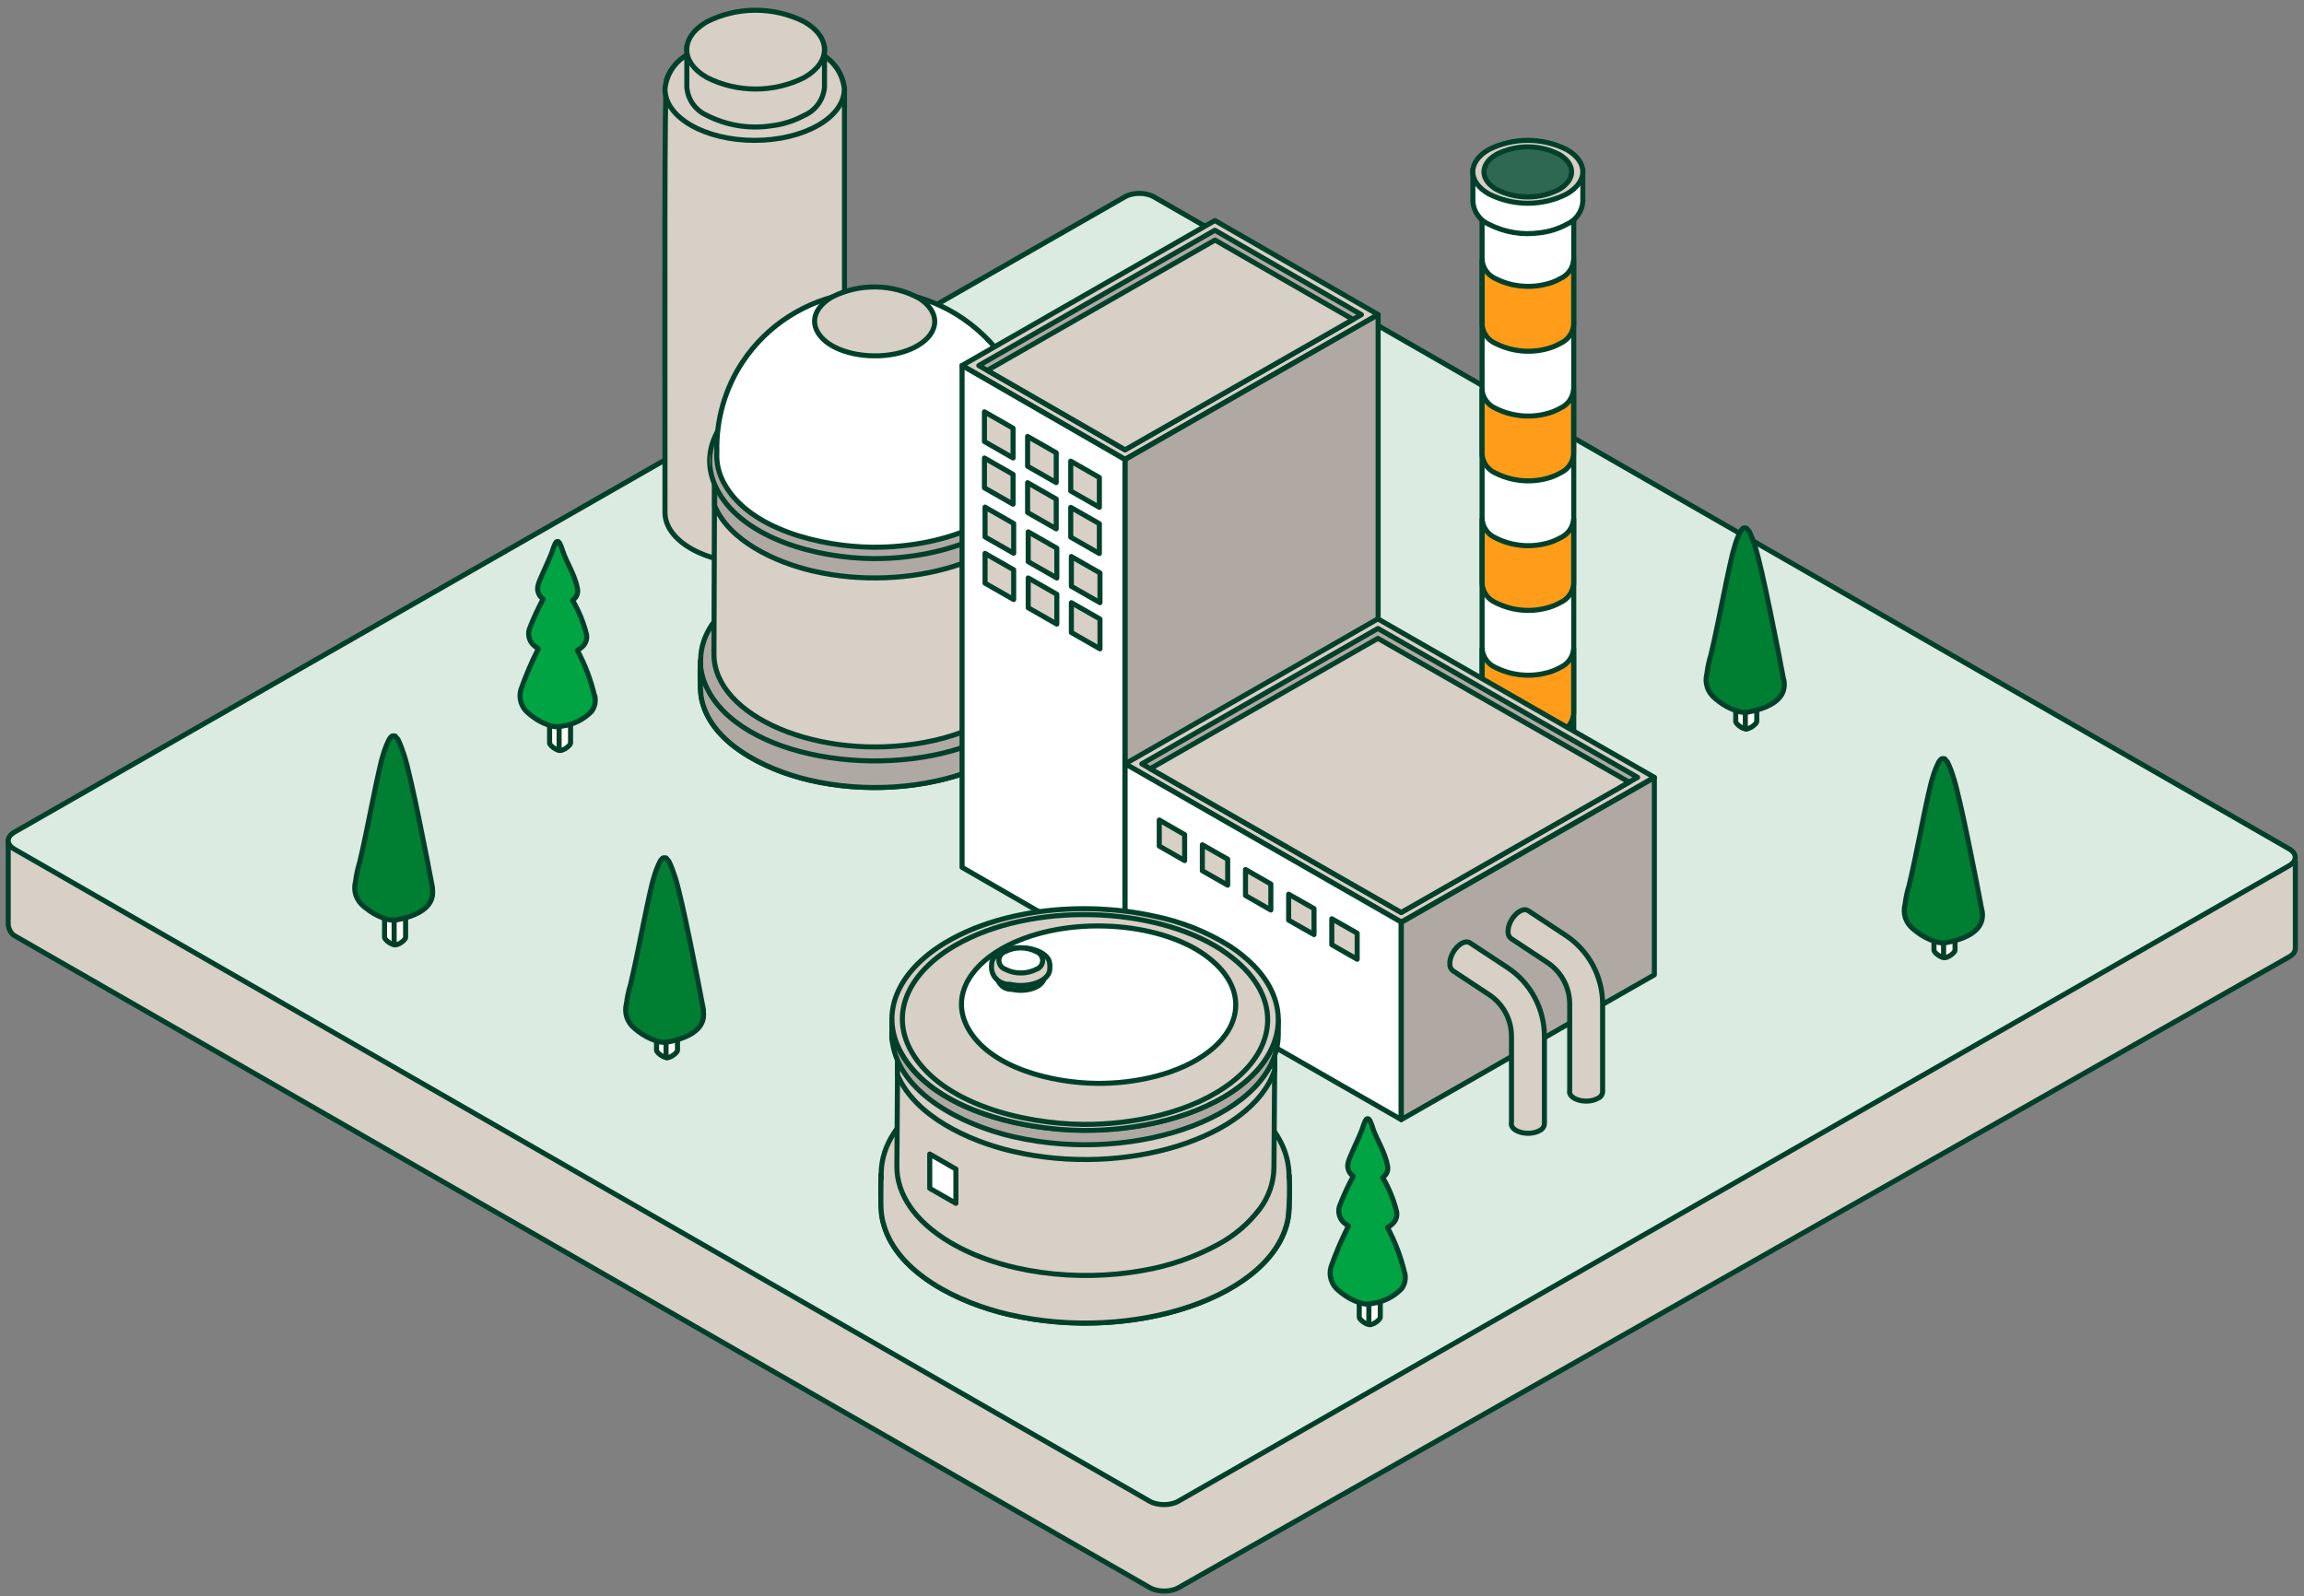
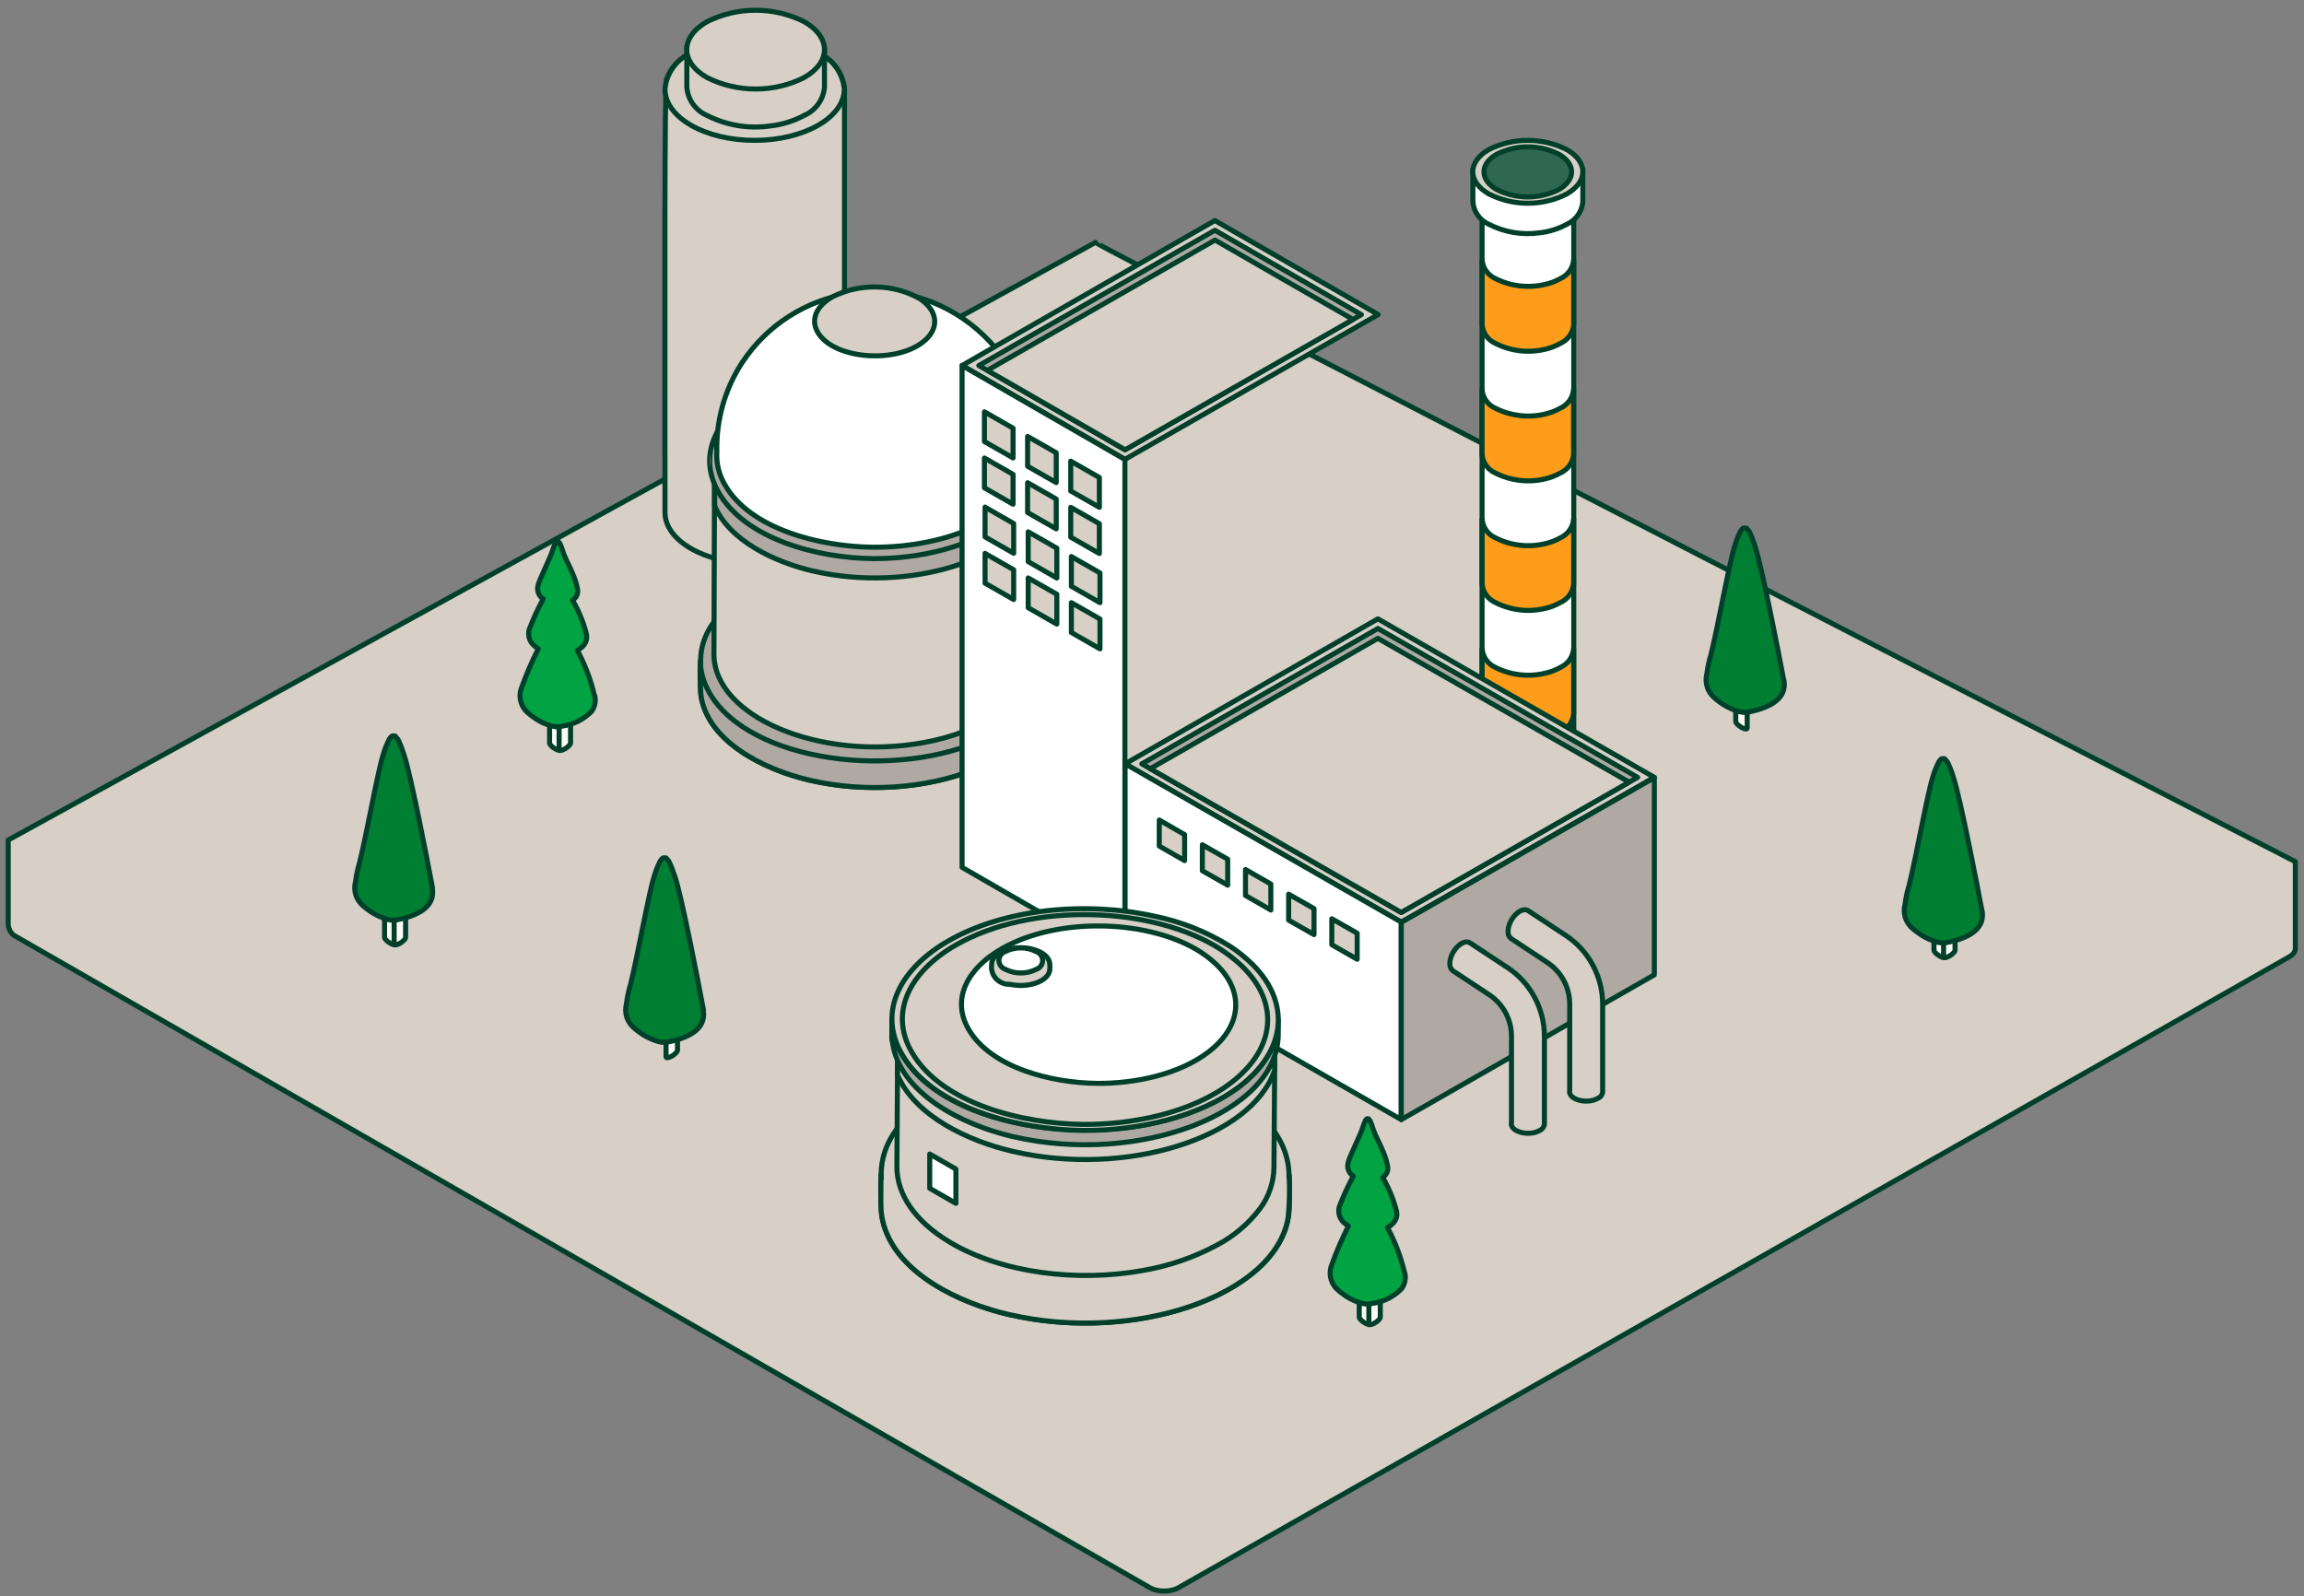
<svg xmlns="http://www.w3.org/2000/svg" width="228" height="158" viewBox="0 0 228 158" fill="none">
  <rect x="0" y="0" width="228" height="158" fill="#808080" stroke="none" />
  <g id="Group 40">
    <g id="Group 30">
      <path id="Vector" d="M108.407 23.991C108.418 24.298 227.143 85.281 227.143 85.281V93.838C227.154 94.146 226.963 94.453 226.56 94.686L116.635 157.129C115.852 157.585 114.57 157.585 113.776 157.129L1.405 92.588C1.013 92.356 0.812 91.762 0.812 91.466V83.141L108.407 23.991Z" fill="#D8CFC7" stroke="#00402A" stroke-width="0.5" stroke-linecap="round" stroke-linejoin="round" />
-       <path id="Vector_2" d="M1.394 82.379L111.32 19.48C112.102 19.024 113.384 19.024 114.178 19.48L226.539 84.021C227.323 84.476 227.333 85.218 226.539 85.673L116.614 148.572C115.83 149.028 114.549 149.028 113.755 148.572L1.405 84.031C0.621 83.576 0.61 82.834 1.405 82.379H1.394Z" fill="#DCEBE1" stroke="#00402A" stroke-width="0.5" stroke-linecap="round" stroke-linejoin="round" />
    </g>
    <path id="Vector_3" d="M38.055 90.317V92.775C38.055 92.914 38.307 93.173 38.621 93.355C38.935 93.537 39.188 93.563 39.188 93.416V90.957L38.063 90.308L38.055 90.317Z" fill="#FFFAF6" stroke="#00402A" stroke-width="0.5" stroke-linecap="round" stroke-linejoin="round" />
    <path id="Vector_4" d="M54.386 71.083V73.541C54.386 73.68 54.639 73.939 54.953 74.121C55.267 74.303 55.519 74.329 55.519 74.182V71.723L54.395 71.074L54.386 71.083Z" fill="#FFFAF6" stroke="#00402A" stroke-width="0.5" stroke-linecap="round" stroke-linejoin="round" />
-     <path id="Vector_5" d="M64.969 101.483V103.942C64.969 104.08 65.222 104.34 65.536 104.522C65.85 104.703 66.102 104.729 66.102 104.591V102.132L64.978 101.492L64.969 101.483Z" fill="#FFFAF6" stroke="#00402A" stroke-width="0.5" stroke-linecap="round" stroke-linejoin="round" />
    <path id="Vector_6" d="M134.509 127.905V130.363C134.509 130.502 134.762 130.762 135.075 130.943C135.389 131.125 135.642 131.151 135.642 131.004V128.546L134.518 127.896L134.509 127.905Z" fill="#FFFAF6" stroke="#00402A" stroke-width="0.5" stroke-linecap="round" stroke-linejoin="round" />
    <path id="Vector_7" d="M39.004 90.966V93.424C39.004 93.563 39.257 93.537 39.571 93.364C39.885 93.182 40.138 92.922 40.138 92.784V90.325L39.013 90.966H39.004Z" fill="#FFFAF6" stroke="#00402A" stroke-width="0.5" stroke-linecap="round" stroke-linejoin="round" />
    <path id="Vector_8" d="M55.328 71.723V74.182C55.328 74.32 55.58 74.294 55.894 74.121C56.208 73.939 56.461 73.68 56.461 73.541V71.083L55.336 71.723H55.328Z" fill="#FFFAF6" stroke="#00402A" stroke-width="0.5" stroke-linecap="round" stroke-linejoin="round" />
    <path id="Vector_9" d="M65.91 102.132V104.591C65.91 104.738 66.163 104.703 66.477 104.53C66.79 104.348 67.043 104.089 67.043 103.95V101.492L65.919 102.132H65.91Z" fill="#FFFAF6" stroke="#00402A" stroke-width="0.5" stroke-linecap="round" stroke-linejoin="round" />
    <path id="Vector_10" d="M135.459 128.554V131.013C135.459 131.151 135.712 131.125 136.026 130.952C136.339 130.77 136.592 130.511 136.592 130.372V127.914L135.468 128.554H135.459Z" fill="#FFFAF6" stroke="#00402A" stroke-width="0.5" stroke-linecap="round" stroke-linejoin="round" />
    <path id="Vector_11" d="M42.805 87.902C42.299 85.192 40.652 76.701 39.981 74.71C39.963 74.666 39.946 74.615 39.928 74.563C39.78 74.087 39.597 73.619 39.379 73.169L39.222 72.987L39.109 72.849C39.039 72.831 38.97 72.831 38.9 72.831C38.856 72.831 38.813 72.84 38.769 72.866C38.673 72.944 38.586 73.039 38.525 73.152C38.272 73.654 38.063 74.173 37.915 74.71C37.427 76.173 36.303 82.44 35.614 85.253V85.279C35.414 85.919 35.265 86.569 35.187 87.235C35.065 87.677 35.074 88.153 35.213 88.586C35.361 89.027 35.632 89.408 35.989 89.702C36.102 89.797 36.224 89.893 36.355 89.988C36.843 90.369 37.392 90.663 37.976 90.871C38.211 90.966 38.464 91.035 38.717 91.061H39.135C39.222 91.044 39.327 91.027 39.44 91.001C40.233 90.836 41.75 90.447 42.447 89.477C42.613 89.252 42.726 88.992 42.779 88.715C42.831 88.438 42.831 88.161 42.77 87.884L42.805 87.902Z" fill="#007F33" stroke="#00402A" stroke-width="0.5" stroke-linecap="round" stroke-linejoin="round" />
    <path id="Vector_12" d="M58.84 68.893C58.474 67.317 57.899 65.794 57.132 64.366C57.376 64.236 57.594 64.063 57.777 63.846C57.899 63.691 57.986 63.517 58.029 63.327C58.073 63.137 58.073 62.938 58.029 62.747C57.733 61.578 57.271 60.453 56.661 59.414C56.783 59.328 56.888 59.224 56.975 59.111C57.062 58.99 57.114 58.861 57.149 58.713C57.175 58.575 57.175 58.428 57.149 58.281C56.888 56.87 56.042 55.614 55.702 54.584L55.676 54.498C55.598 54.247 55.511 54.004 55.397 53.771L55.319 53.675L55.258 53.606C55.258 53.606 55.188 53.597 55.153 53.597C55.127 53.597 55.11 53.597 55.084 53.615C55.031 53.658 54.988 53.71 54.962 53.762C54.831 54.022 54.726 54.299 54.648 54.576C54.395 55.337 53.297 57.527 53.245 57.934C53.184 58.168 53.184 58.41 53.262 58.635C53.332 58.861 53.471 59.068 53.663 59.215C53.689 59.241 53.715 59.259 53.75 59.285C53.227 60.254 52.765 61.258 52.373 62.288C52.286 62.6 52.294 62.929 52.399 63.232C52.504 63.535 52.704 63.803 52.974 63.993C53.061 64.063 53.149 64.123 53.245 64.193C53.245 64.193 53.262 64.201 53.271 64.21C52.608 65.517 52.033 66.876 51.545 68.252C51.423 68.677 51.432 69.135 51.571 69.551C51.711 69.975 51.972 70.347 52.321 70.615C52.425 70.711 52.547 70.797 52.669 70.892C53.14 71.256 53.663 71.542 54.229 71.741C54.456 71.836 54.7 71.897 54.944 71.923H55.345C55.432 71.905 55.528 71.888 55.641 71.862C56.748 71.715 57.768 71.204 58.544 70.408C58.701 70.191 58.814 69.94 58.866 69.681C58.919 69.421 58.919 69.144 58.866 68.884L58.84 68.893Z" fill="#00A443" stroke="#00402A" stroke-width="0.5" stroke-linecap="round" stroke-linejoin="round" />
    <path id="Vector_13" d="M69.615 99.968C69.109 97.25 67.462 88.767 66.791 86.776C66.773 86.733 66.756 86.681 66.739 86.629C66.59 86.153 66.407 85.686 66.189 85.236L66.032 85.054L65.919 84.915C65.849 84.898 65.78 84.898 65.71 84.898C65.666 84.898 65.623 84.907 65.579 84.933C65.483 85.011 65.396 85.106 65.335 85.218C65.082 85.72 64.873 86.24 64.725 86.785C64.237 88.248 63.113 94.515 62.424 97.328V97.354C62.224 97.995 62.075 98.644 61.997 99.311C61.875 99.752 61.884 100.228 62.023 100.67C62.171 101.111 62.441 101.492 62.799 101.786C62.912 101.881 63.034 101.977 63.165 102.08C63.653 102.453 64.202 102.756 64.786 102.963C65.021 103.059 65.274 103.128 65.527 103.154H65.945C66.032 103.137 66.137 103.119 66.25 103.093C67.043 102.929 68.56 102.539 69.257 101.57C69.423 101.345 69.536 101.085 69.588 100.808C69.641 100.531 69.641 100.254 69.58 99.977L69.615 99.968Z" fill="#007F33" stroke="#00402A" stroke-width="0.5" stroke-linecap="round" stroke-linejoin="round" />
    <path id="Vector_14" d="M171.765 68.954V71.412C171.765 71.55 172.017 71.81 172.331 71.992C172.645 72.174 172.898 72.2 172.898 72.061V69.603L171.765 68.954Z" fill="#FFFAF6" stroke="#00402A" stroke-width="0.5" stroke-linecap="round" stroke-linejoin="round" />
    <path id="Vector_15" d="M191.384 91.589V94.048C191.384 94.186 191.637 94.446 191.95 94.627C192.264 94.809 192.517 94.835 192.517 94.697V92.238L191.393 91.589H191.384Z" fill="#FFFAF6" stroke="#00402A" stroke-width="0.5" stroke-linecap="round" stroke-linejoin="round" />
    <path id="Vector_16" d="M139.008 126.019C138.641 124.444 138.066 122.92 137.299 121.492C137.543 121.362 137.761 121.189 137.944 120.973C138.066 120.817 138.153 120.644 138.197 120.453C138.241 120.263 138.241 120.064 138.197 119.874C137.901 118.705 137.439 117.58 136.829 116.541C136.951 116.454 137.055 116.35 137.142 116.238C137.23 116.117 137.282 115.987 137.317 115.84C137.343 115.701 137.343 115.554 137.317 115.407C137.055 113.996 136.21 112.741 135.87 111.711L135.844 111.624C135.765 111.373 135.678 111.131 135.565 110.897L135.478 110.802L135.417 110.733C135.417 110.733 135.347 110.724 135.312 110.724C135.286 110.724 135.268 110.724 135.251 110.741C135.199 110.785 135.155 110.837 135.129 110.888C134.998 111.148 134.894 111.425 134.815 111.702C134.562 112.464 133.464 114.654 133.412 115.061C133.351 115.294 133.351 115.537 133.429 115.762C133.499 115.987 133.639 116.195 133.83 116.342C133.856 116.368 133.891 116.385 133.917 116.411C133.395 117.381 132.933 118.385 132.54 119.415C132.453 119.726 132.462 120.055 132.567 120.367C132.671 120.67 132.872 120.938 133.142 121.129C133.229 121.198 133.316 121.259 133.412 121.328C133.412 121.328 133.429 121.336 133.438 121.345C132.776 122.652 132.2 124.011 131.712 125.387C131.59 125.812 131.599 126.27 131.739 126.686C131.878 127.11 132.139 127.482 132.488 127.751C132.593 127.846 132.706 127.932 132.837 128.028C133.307 128.391 133.83 128.677 134.397 128.876C134.623 128.971 134.868 129.032 135.112 129.058H135.512C135.6 129.04 135.696 129.023 135.809 128.997C136.916 128.85 137.935 128.339 138.702 127.543C138.859 127.326 138.973 127.075 139.025 126.816C139.077 126.556 139.077 126.279 139.025 126.019H139.008Z" fill="#00A443" stroke="#00402A" stroke-width="0.5" stroke-linecap="round" stroke-linejoin="round" />
-     <path id="Vector_17" d="M172.714 69.594V72.052C172.714 72.191 172.958 72.165 173.281 71.983C173.595 71.801 173.847 71.542 173.847 71.403V68.945L172.723 69.594H172.714Z" fill="#FFFAF6" stroke="#00402A" stroke-width="0.5" stroke-linecap="round" stroke-linejoin="round" />
    <path id="Vector_18" d="M192.333 92.238V94.697C192.333 94.835 192.586 94.809 192.9 94.627C193.214 94.446 193.467 94.186 193.467 94.048V91.589L192.342 92.238H192.333Z" fill="#FFFAF6" stroke="#00402A" stroke-width="0.5" stroke-linecap="round" stroke-linejoin="round" />
    <path id="Vector_19" d="M176.515 67.326C176.009 64.617 174.353 56.125 173.691 54.134C173.682 54.091 173.665 54.039 173.647 53.987C173.499 53.511 173.316 53.044 173.098 52.593L172.941 52.412L172.828 52.273C172.758 52.256 172.689 52.256 172.619 52.256C172.575 52.256 172.532 52.264 172.488 52.29C172.392 52.368 172.305 52.464 172.244 52.576C171.991 53.078 171.782 53.597 171.643 54.134C171.155 55.606 170.03 61.864 169.342 64.677V64.703C169.141 65.344 168.993 65.993 168.915 66.66C168.793 67.101 168.801 67.577 168.949 68.01C169.089 68.451 169.368 68.832 169.725 69.127C169.839 69.222 169.961 69.317 170.091 69.421C170.579 69.802 171.128 70.096 171.712 70.304C171.948 70.399 172.201 70.468 172.462 70.494H172.88C172.968 70.477 173.072 70.46 173.185 70.434C173.979 70.269 175.495 69.88 176.201 68.91C176.367 68.685 176.48 68.425 176.532 68.148C176.585 67.871 176.585 67.594 176.532 67.317L176.515 67.326Z" fill="#007F33" stroke="#00402A" stroke-width="0.5" stroke-linecap="round" stroke-linejoin="round" />
    <path id="Vector_20" d="M196.134 90.152C195.628 87.434 193.972 78.951 193.31 76.96C193.292 76.917 193.275 76.865 193.266 76.813C193.118 76.337 192.935 75.87 192.717 75.42L192.56 75.238L192.447 75.099C192.377 75.082 192.308 75.082 192.238 75.082C192.194 75.082 192.151 75.091 192.107 75.117C192.011 75.195 191.924 75.29 191.863 75.402C191.61 75.904 191.401 76.424 191.253 76.96C190.765 78.432 189.641 84.69 188.952 87.504V87.529C188.751 88.17 188.603 88.819 188.525 89.486C188.403 89.927 188.412 90.403 188.551 90.836C188.699 91.278 188.969 91.659 189.335 91.953C189.449 92.048 189.571 92.143 189.702 92.239C190.19 92.619 190.739 92.914 191.323 93.121C191.558 93.217 191.811 93.286 192.072 93.312H192.491C192.578 93.294 192.674 93.277 192.804 93.251C193.598 93.087 195.114 92.697 195.811 91.728C195.977 91.503 196.09 91.243 196.143 90.966C196.195 90.689 196.195 90.412 196.143 90.135L196.134 90.152Z" fill="#007F33" stroke="#00402A" stroke-width="0.5" stroke-linecap="round" stroke-linejoin="round" />
    <g id="Group">
      <path id="Vector_21" d="M127.583 116.354V119.41C127.549 127.642 112.993 133.147 99.858 130.1H99.841C94.463 128.845 88.04 125.565 87.264 120.302C87.151 118.951 87.124 117.592 87.194 116.242C87.194 117.246 87.421 118.233 87.831 119.15C91.613 127.651 108.757 130.222 119.513 125.591C125.605 122.968 127.575 119.272 127.583 116.363V116.354Z" fill="#B0A9A3" stroke="#00402A" stroke-width="0.5" stroke-linecap="round" stroke-linejoin="round" />
      <path id="Vector_22" d="M93.801 123.08C93.862 123.02 93.897 122.942 93.897 122.864V117.601C93.897 117.514 93.862 117.436 93.801 117.376C93.74 117.315 93.662 117.281 93.574 117.281C93.487 117.281 93.409 117.315 93.348 117.376C93.287 117.436 93.252 117.514 93.252 117.601V122.864C93.252 122.95 93.287 123.028 93.348 123.08C93.409 123.141 93.487 123.175 93.574 123.175C93.662 123.175 93.74 123.141 93.801 123.08Z" fill="#B0A9A3" stroke="#00402A" stroke-width="0.5" stroke-linecap="round" stroke-linejoin="round" />
      <g id="Group_2">
        <path id="Vector_23" fill-rule="evenodd" clip-rule="evenodd" d="M82.74 6.664C82.278 6.032 81.668 5.539 80.954 5.218C79.306 4.327 77.467 3.833 75.585 3.773C75.419 3.756 75.254 3.747 75.079 3.747C70.983 3.626 66.86 5.175 65.971 7.833C65.736 8.525 65.806 28.98 65.806 50.715C65.806 53.563 69.858 55.796 74.696 55.796H75.079C75.245 55.796 75.419 55.796 75.585 55.77C80.038 55.511 83.569 53.372 83.569 50.706V8.802C83.49 8.032 83.202 7.296 82.749 6.664H82.74Z" fill="#D8CFC7" stroke="#00402A" stroke-width="0.5" stroke-linecap="round" stroke-linejoin="round" />
        <path id="Vector_24" fill-rule="evenodd" clip-rule="evenodd" d="M65.806 8.811C65.875 8.04 66.154 7.296 66.616 6.664C67.07 6.032 67.688 5.539 68.403 5.218C70.347 4.24 72.499 3.73 74.678 3.73C76.857 3.73 79.01 4.24 80.954 5.218C81.668 5.53 82.287 6.032 82.741 6.664C83.194 7.296 83.473 8.032 83.551 8.811C83.551 11.633 79.551 13.892 74.678 13.892C69.806 13.892 65.806 11.65 65.806 8.811Z" fill="#D8CFC7" stroke="#00402A" stroke-width="0.5" stroke-linecap="round" stroke-linejoin="round" />
        <path id="Vector_25" d="M67.967 4.604V8.603C68.011 9.209 68.211 9.789 68.56 10.282C68.909 10.776 69.388 11.174 69.946 11.416C71.881 12.403 74.077 12.775 76.23 12.464C77.406 12.334 78.557 11.979 79.594 11.416C80.152 11.174 80.631 10.784 80.98 10.291C81.329 9.798 81.546 9.218 81.59 8.62V4.595H67.959L67.967 4.604Z" fill="#D8CFC7" stroke="#00402A" stroke-width="0.5" stroke-linecap="round" stroke-linejoin="round" />
        <path id="Vector_26" d="M74.774 1.012C73.101 1.012 71.445 1.401 69.954 2.154C67.296 3.678 67.296 6.145 69.954 7.668C71.445 8.421 73.101 8.811 74.774 8.811C76.448 8.811 78.103 8.421 79.594 7.668C82.252 6.145 82.252 3.678 79.594 2.154C78.095 1.401 76.448 1.012 74.774 1.012Z" fill="#D8CFC7" stroke="#00402A" stroke-width="0.5" stroke-linecap="round" stroke-linejoin="round" />
        <path id="Vector_27" d="M146.663 19.458V79.393C146.689 79.8 146.828 80.18 147.064 80.518C147.299 80.847 147.621 81.107 147.996 81.271C148.545 81.574 149.147 81.79 149.774 81.903C151.343 82.223 152.973 81.998 154.402 81.271C154.768 81.107 155.091 80.847 155.326 80.518C155.561 80.189 155.701 79.808 155.736 79.41V19.458H146.671H146.663Z" fill="white" stroke="#00402A" stroke-width="0.5" stroke-linecap="round" stroke-linejoin="round" />
        <path id="Vector_28" d="M155.318 26.833C155.082 27.153 154.768 27.413 154.402 27.577C153.932 27.846 153.417 28.036 152.886 28.148C151.238 28.538 149.504 28.339 147.996 27.577C147.63 27.421 147.316 27.162 147.081 26.841C146.846 26.521 146.706 26.14 146.671 25.742V32.156C146.706 32.554 146.846 32.935 147.081 33.256C147.316 33.576 147.63 33.836 147.996 33.991C149.504 34.753 151.238 34.961 152.886 34.571C153.417 34.45 153.932 34.26 154.402 33.991C154.768 33.827 155.082 33.576 155.318 33.247C155.553 32.927 155.692 32.546 155.727 32.148V25.733C155.692 26.132 155.544 26.512 155.318 26.833Z" fill="url(#paint0_linear_4785_6775)" />
        <path id="Vector_29" d="M155.317 26.833C155.082 27.153 154.768 27.413 154.402 27.577C153.932 27.846 153.417 28.036 152.886 28.148V34.563C153.417 34.441 153.932 34.251 154.402 33.983C154.768 33.818 155.082 33.567 155.317 33.238C155.553 32.918 155.692 32.537 155.727 32.139V25.725C155.692 26.123 155.553 26.504 155.317 26.824V26.833Z" fill="#621D0F" />
        <path id="Vector_30" d="M145.756 16.766V19.96C145.791 20.445 145.956 20.912 146.235 21.302C146.514 21.7 146.898 22.011 147.342 22.202C148.885 22.989 150.637 23.284 152.354 23.041C153.295 22.938 154.21 22.652 155.038 22.202C155.483 22.003 155.866 21.7 156.145 21.302C156.424 20.912 156.598 20.445 156.633 19.968V16.757H145.756V16.766Z" fill="white" stroke="#00402A" stroke-width="0.5" stroke-linecap="round" stroke-linejoin="round" />
        <path id="Vector_31" d="M151.186 13.892C149.844 13.892 148.528 14.204 147.334 14.801C145.216 16.013 145.216 17.986 147.334 19.198C148.528 19.795 149.844 20.116 151.186 20.116C152.528 20.116 153.844 19.804 155.038 19.198C157.165 17.986 157.165 16.013 155.038 14.801C153.844 14.204 152.528 13.892 151.186 13.892Z" fill="#D8CFC7" stroke="#00402A" stroke-width="0.5" stroke-linecap="round" stroke-linejoin="round" />
        <path id="Vector_32" d="M154.254 15.259C153.304 14.783 152.258 14.532 151.186 14.532C150.114 14.532 149.068 14.783 148.118 15.259C146.749 16.047 146.488 17.216 147.333 18.151C147.56 18.393 147.822 18.601 148.118 18.765C149.068 19.241 150.114 19.492 151.186 19.492C152.258 19.492 153.304 19.241 154.254 18.765C154.55 18.601 154.812 18.393 155.038 18.151C155.884 17.216 155.622 16.039 154.254 15.259Z" fill="#2F6852" stroke="#00402A" stroke-width="0.5" stroke-linecap="round" stroke-linejoin="round" />
        <path id="Vector_33" d="M155.318 26.833C155.082 27.153 154.768 27.413 154.402 27.577C153.932 27.846 153.417 28.036 152.886 28.148C151.238 28.538 149.504 28.339 147.996 27.577C147.63 27.421 147.316 27.162 147.081 26.841C146.846 26.521 146.706 26.14 146.671 25.742V32.156C146.706 32.554 146.846 32.935 147.081 33.256C147.316 33.576 147.63 33.836 147.996 33.991C149.504 34.753 151.238 34.961 152.886 34.571C153.417 34.45 153.932 34.26 154.402 33.991C154.768 33.827 155.082 33.576 155.318 33.247C155.553 32.927 155.692 32.546 155.727 32.148V25.733C155.692 26.132 155.544 26.512 155.318 26.833Z" fill="#FF9C1A" stroke="#00402A" stroke-width="0.5" stroke-linecap="round" stroke-linejoin="round" />
        <path id="Vector_34" d="M155.309 39.661C155.073 39.981 154.76 40.241 154.394 40.406C153.923 40.674 153.409 40.864 152.877 40.986C151.23 41.375 149.495 41.167 147.987 40.406C147.621 40.25 147.308 39.99 147.072 39.67C146.837 39.349 146.697 38.969 146.663 38.571V44.985C146.697 45.383 146.837 45.755 147.072 46.084C147.308 46.404 147.621 46.664 147.987 46.82C149.495 47.581 151.23 47.789 152.877 47.4C153.409 47.279 153.923 47.088 154.394 46.82C154.76 46.655 155.073 46.404 155.309 46.075C155.544 45.755 155.684 45.374 155.718 44.976V38.562C155.684 38.96 155.535 39.332 155.309 39.661Z" fill="#FF9C1A" stroke="#00402A" stroke-width="0.5" stroke-linecap="round" stroke-linejoin="round" />
        <path id="Vector_35" d="M155.318 52.489C155.082 52.81 154.768 53.069 154.402 53.234C153.932 53.502 153.417 53.693 152.886 53.814C151.238 54.203 149.504 54.004 147.996 53.234C147.63 53.078 147.316 52.818 147.081 52.498C146.846 52.178 146.706 51.797 146.671 51.399V57.813C146.706 58.211 146.846 58.583 147.081 58.904C147.316 59.224 147.63 59.475 147.996 59.639C149.504 60.401 151.238 60.609 152.886 60.219C153.417 60.098 153.932 59.908 154.402 59.639C154.768 59.475 155.082 59.224 155.318 58.895C155.553 58.575 155.692 58.194 155.727 57.796V51.382C155.692 51.78 155.553 52.161 155.318 52.481V52.489Z" fill="#FF9C1A" stroke="#00402A" stroke-width="0.5" stroke-linecap="round" stroke-linejoin="round" />
        <path id="Vector_36" d="M155.318 65.318C155.082 65.638 154.768 65.898 154.402 66.062C153.932 66.322 153.417 66.521 152.886 66.634C151.238 67.023 149.504 66.824 147.996 66.062C147.63 65.907 147.316 65.647 147.081 65.327C146.846 65.006 146.706 64.626 146.671 64.227V70.641C146.706 71.04 146.846 71.421 147.081 71.741C147.316 72.061 147.63 72.321 147.996 72.477C149.504 73.238 151.238 73.446 152.886 73.048C153.417 72.935 153.932 72.736 154.402 72.477C154.768 72.312 155.082 72.061 155.318 71.732C155.553 71.412 155.692 71.031 155.727 70.633V64.219C155.692 64.617 155.544 64.998 155.318 65.318Z" fill="#FF9C1A" stroke="#00402A" stroke-width="0.5" stroke-linecap="round" stroke-linejoin="round" />
        <path id="Vector_37" d="M103.763 65.491C103.824 66.677 103.798 67.854 103.676 69.031C102.552 75.679 90.593 79.653 80.1 77.211C75.872 76.225 70.782 73.775 69.562 69.689C69.231 68.573 69.309 68.036 69.318 65.387C69.318 65.508 69.335 65.629 69.344 65.742C69.048 60.67 74.905 57.493 79.864 56.307C91.16 53.606 103.99 58.376 103.763 65.699C103.763 65.629 103.763 65.56 103.772 65.491H103.763Z" fill="#B0A9A3" stroke="#00402A" stroke-width="0.5" stroke-linecap="round" stroke-linejoin="round" />
        <path id="Vector_38" d="M103.763 65.491V68.097C103.737 75.134 91.299 79.826 80.1 77.211C75.515 76.147 70.033 73.342 69.37 68.858C69.274 67.707 69.257 66.547 69.309 65.396C69.309 66.253 69.501 67.092 69.85 67.871C73.083 75.125 87.708 77.315 96.877 73.368C102.072 71.126 103.754 67.975 103.763 65.5V65.491Z" fill="#B0A9A3" stroke="#00402A" stroke-width="0.5" stroke-linecap="round" stroke-linejoin="round" />
        <path id="Vector_39" d="M92.493 47.971C92.136 47.98 91.779 47.997 91.421 48.006C82.243 48.257 70.712 47.651 70.712 46.266C70.695 51.182 70.712 47.504 70.651 64.738C70.634 70.91 81.119 75.376 91.43 73.489C96.921 72.502 102.473 69.404 102.482 64.825C102.551 47.348 102.534 50.698 102.551 46.352C102.551 47.244 98.089 47.772 92.502 47.971H92.493Z" fill="#D8CFC7" stroke="#00402A" stroke-width="0.5" stroke-linecap="round" stroke-linejoin="round" />
        <path id="Vector_40" d="M70.721 46.257V50.057C72.177 53.528 76.683 55.64 80.448 56.515H80.457C89.913 58.713 100.608 55.407 102.534 49.668V46.344C102.534 48.724 70.713 48.56 70.721 46.257Z" fill="#B0A9A3" stroke="#00402A" stroke-width="0.5" stroke-linecap="round" stroke-linejoin="round" />
        <path id="Vector_41" d="M100.678 40.89C100.076 40.284 99.423 39.739 98.708 39.263C96.773 38.025 94.638 37.151 92.389 36.683C86.628 35.368 79.751 36.008 74.966 38.839C71.035 41.176 68.969 44.881 71.052 48.629C73.685 53.381 80.962 55.233 86.34 55.285C90.794 55.329 96.145 54.212 99.658 51.39C103.484 48.335 103.903 44.206 100.678 40.882V40.89Z" fill="#B0A9A3" stroke="#00402A" stroke-width="0.5" stroke-linecap="round" stroke-linejoin="round" />
        <path id="Vector_42" d="M70.242 44.898C70.199 45.366 70.234 45.833 70.329 46.283C70.277 45.824 70.242 45.357 70.242 44.898ZM102.813 45.158C102.805 45.721 102.744 46.275 102.639 46.828C102.805 46.292 102.866 45.721 102.813 45.158Z" fill="#CFCAC4" />
        <path id="Vector_43" d="M84.797 28.945C84.667 28.945 84.161 29.031 84.1 29.031C81.947 29.369 79.899 30.148 78.069 31.317C76.239 32.485 74.678 34.026 73.484 35.827C73.484 35.827 73.478 35.832 73.467 35.844C71.741 38.475 70.861 41.566 70.939 44.699V44.716V44.734C70.87 45.868 71.148 46.984 71.724 47.962C74.234 52.394 81.215 54.108 86.358 54.16C94.054 54.203 100.826 51.027 101.959 46.586C103.659 37.428 95.422 27.698 84.797 28.945Z" fill="white" stroke="#00402A" stroke-width="0.5" stroke-linecap="round" stroke-linejoin="round" />
        <path id="Vector_44" d="M90.994 29.542C89.678 28.815 88.196 28.425 86.689 28.399C85.181 28.374 83.682 28.711 82.339 29.395C80.901 30.226 80.152 31.533 80.91 32.866C82.427 35.523 88.528 36.043 91.343 33.844C92.947 32.598 92.929 30.815 90.994 29.542Z" fill="#D8CFC7" stroke="#00402A" stroke-width="0.5" stroke-linecap="round" stroke-linejoin="round" />
        <path id="Vector_45" d="M120.227 21.829L136.378 31.135L111.328 45.461L95.204 36.173L120.219 21.829H120.227Z" fill="#D8CFC7" stroke="#00402A" stroke-width="0.5" stroke-linecap="round" stroke-linejoin="round" />
        <path id="Vector_46" d="M120.228 22.79L134.722 31.143L133.885 31.62L111.329 44.517L97.697 36.657L96.86 36.181L120.219 22.79H120.228Z" fill="#B0A9A3" stroke="#00402A" stroke-width="0.5" stroke-linecap="round" stroke-linejoin="round" />
        <path id="Vector_47" d="M120.236 23.76L133.894 31.62L111.337 44.517L97.706 36.657L120.236 23.76Z" fill="#D8CFC7" stroke="#00402A" stroke-width="0.5" stroke-linecap="round" stroke-linejoin="round" />
        <path id="Vector_48" d="M95.204 36.181V85.842L111.32 95.138V45.478L95.204 36.181Z" fill="white" stroke="#00402A" stroke-width="0.5" stroke-linecap="round" stroke-linejoin="round" />
-         <path id="Vector_49" d="M136.378 31.143V80.804L111.346 95.138V45.478L136.378 31.143Z" fill="#B0A9A3" stroke="#00402A" stroke-width="0.5" stroke-linecap="round" stroke-linejoin="round" />
        <path id="Vector_50" d="M97.418 40.76V43.703L100.251 45.322V42.379L97.418 40.76Z" fill="#D8CFC7" stroke="#00402A" stroke-width="0.5" stroke-linecap="round" stroke-linejoin="round" />
        <path id="Vector_51" d="M101.689 43.202V46.145L104.522 47.763V44.812L101.689 43.193V43.202Z" fill="#D8CFC7" stroke="#00402A" stroke-width="0.5" stroke-linecap="round" stroke-linejoin="round" />
        <path id="Vector_52" d="M105.959 45.642V48.594L108.792 50.213V47.261L105.959 45.642Z" fill="#D8CFC7" stroke="#00402A" stroke-width="0.5" stroke-linecap="round" stroke-linejoin="round" />
        <path id="Vector_53" d="M97.418 45.331V48.283L100.251 49.901V46.95L97.418 45.331Z" fill="#D8CFC7" stroke="#00402A" stroke-width="0.5" stroke-linecap="round" stroke-linejoin="round" />
        <path id="Vector_54" d="M101.689 47.772V50.724L104.522 52.342V49.391L101.689 47.772Z" fill="#D8CFC7" stroke="#00402A" stroke-width="0.5" stroke-linecap="round" stroke-linejoin="round" />
        <path id="Vector_55" d="M105.959 50.213V53.165L108.792 54.783V51.832L105.959 50.213Z" fill="#D8CFC7" stroke="#00402A" stroke-width="0.5" stroke-linecap="round" stroke-linejoin="round" />
        <path id="Vector_56" d="M97.479 50.187V53.139L100.312 54.757V51.814L97.479 50.196V50.187Z" fill="#D8CFC7" stroke="#00402A" stroke-width="0.5" stroke-linecap="round" stroke-linejoin="round" />
        <path id="Vector_57" d="M101.75 52.637V55.588L104.582 57.207V54.255L101.75 52.637Z" fill="#D8CFC7" stroke="#00402A" stroke-width="0.5" stroke-linecap="round" stroke-linejoin="round" />
        <path id="Vector_58" d="M106.021 55.078V58.029L108.853 59.648V56.705L106.021 55.086V55.078Z" fill="#D8CFC7" stroke="#00402A" stroke-width="0.5" stroke-linecap="round" stroke-linejoin="round" />
        <path id="Vector_59" d="M97.479 54.766V57.718L100.312 59.337V56.393L97.479 54.775V54.766Z" fill="#D8CFC7" stroke="#00402A" stroke-width="0.5" stroke-linecap="round" stroke-linejoin="round" />
        <path id="Vector_60" d="M101.75 57.199V60.15L104.582 61.769V58.817L101.75 57.199Z" fill="#D8CFC7" stroke="#00402A" stroke-width="0.5" stroke-linecap="round" stroke-linejoin="round" />
        <path id="Vector_61" d="M106.021 59.648V62.6L108.853 64.219V61.267L106.021 59.648Z" fill="#D8CFC7" stroke="#00402A" stroke-width="0.5" stroke-linecap="round" stroke-linejoin="round" />
        <path id="Vector_62" d="M136.351 61.249L163.71 76.934L138.661 91.26L111.337 75.601L136.351 61.249Z" fill="#D8CFC7" stroke="#00402A" stroke-width="0.5" stroke-linecap="round" stroke-linejoin="round" />
        <path id="Vector_63" d="M136.36 62.202L162.055 76.934L161.218 77.41L138.661 90.308L113.83 76.078L112.993 75.601L136.352 62.202H136.36Z" fill="#B0A9A3" stroke="#00402A" stroke-width="0.5" stroke-linecap="round" stroke-linejoin="round" />
        <path id="Vector_64" d="M136.352 63.18L161.218 77.41L138.662 90.308L113.83 76.077L136.352 63.18Z" fill="#D8CFC7" stroke="#00402A" stroke-width="0.5" stroke-linecap="round" stroke-linejoin="round" />
        <path id="Vector_65" d="M111.337 75.593V95.138L138.661 110.806V91.26L111.337 75.593Z" fill="white" stroke="#00402A" stroke-width="0.5" stroke-linecap="round" stroke-linejoin="round" />
        <path id="Vector_66" d="M138.67 91.278V110.806L143.472 108.062L145.974 106.634L153.644 102.236L155.256 101.31L163.711 96.48V76.96L138.679 91.286L138.67 91.278Z" fill="#B0A9A3" stroke="#00402A" stroke-width="0.5" stroke-linecap="round" stroke-linejoin="round" />
        <path id="Vector_67" d="M134.304 92.36V94.939L131.793 93.502V90.931L134.304 92.36Z" fill="#D8CFC7" stroke="#00402A" stroke-width="0.5" stroke-linecap="round" stroke-linejoin="round" />
        <path id="Vector_68" d="M130.033 89.927V92.498L127.522 91.07V88.499L130.033 89.927Z" fill="#D8CFC7" stroke="#00402A" stroke-width="0.5" stroke-linecap="round" stroke-linejoin="round" />
        <path id="Vector_69" d="M125.762 87.495V90.066L123.252 88.629V86.058L125.762 87.495Z" fill="#D8CFC7" stroke="#00402A" stroke-width="0.5" stroke-linecap="round" stroke-linejoin="round" />
        <path id="Vector_70" d="M121.491 85.037V87.607L118.981 86.179V83.608L121.491 85.037Z" fill="#D8CFC7" stroke="#00402A" stroke-width="0.5" stroke-linecap="round" stroke-linejoin="round" />
        <path id="Vector_71" d="M117.229 82.604V85.175L114.719 83.738V81.159L117.229 82.604Z" fill="#D8CFC7" stroke="#00402A" stroke-width="0.5" stroke-linecap="round" stroke-linejoin="round" />
        <path id="Vector_72" d="M152.72 111.576C152.633 111.715 152.511 111.827 152.363 111.888C151.256 112.52 149.347 111.983 149.573 111.083V102.565C149.573 101.752 149.373 100.947 148.989 100.228C148.606 99.51 148.039 98.895 147.36 98.445L143.769 96.073C143.664 95.987 143.586 95.883 143.533 95.753C143.481 95.632 143.464 95.493 143.472 95.363C143.472 94.186 144.736 92.862 145.46 93.312L149.164 95.753C150.297 96.497 151.221 97.51 151.857 98.696C152.493 99.882 152.833 101.206 152.833 102.557V111.1C152.851 111.265 152.816 111.42 152.729 111.559L152.72 111.576Z" fill="#D8CFC7" stroke="#00402A" stroke-width="0.5" stroke-linecap="round" stroke-linejoin="round" />
        <path id="Vector_73" d="M158.49 108.391C158.403 108.529 158.281 108.642 158.124 108.702C157.017 109.334 155.108 108.806 155.335 107.897V99.38C155.335 98.566 155.134 97.761 154.751 97.043C154.367 96.324 153.801 95.71 153.121 95.26L149.53 92.888C149.425 92.801 149.347 92.697 149.295 92.567C149.242 92.446 149.225 92.308 149.234 92.178C149.234 91.001 150.497 89.676 151.221 90.126L154.925 92.567C156.058 93.312 156.982 94.325 157.618 95.51C158.255 96.696 158.594 98.021 158.594 99.371V107.915C158.612 108.079 158.577 108.244 158.49 108.382V108.391Z" fill="#D8CFC7" stroke="#00402A" stroke-width="0.5" stroke-linecap="round" stroke-linejoin="round" />
        <path id="Vector_74" d="M127.575 116.354C127.644 117.739 127.61 119.133 127.47 120.509C126.163 128.291 112.156 132.957 99.85 130.1H99.832C94.882 128.949 88.911 126.075 87.473 121.288C87.081 119.981 87.177 119.349 87.186 116.242C87.186 116.38 87.203 116.519 87.212 116.657C86.863 110.711 93.722 106.989 99.544 105.595C112.784 102.427 127.828 108.019 127.557 116.605C127.557 116.519 127.566 116.441 127.566 116.354H127.575Z" fill="#D8CFC7" stroke="#00402A" stroke-width="0.5" stroke-linecap="round" stroke-linejoin="round" />
        <path id="Vector_75" d="M114.37 103.933C113.961 103.942 113.534 103.959 113.115 103.976C102.351 104.27 88.833 103.552 88.833 101.933L88.815 106.383L88.754 115.471C88.746 118.164 90.498 120.873 94.036 122.968C99.135 125.989 106.578 126.924 113.107 125.738C115.66 125.305 118.136 124.457 120.41 123.236C122.084 122.362 123.548 121.124 124.681 119.626C125.553 118.458 126.041 117.047 126.067 115.593L126.137 105.958V102.054C126.145 103.093 120.916 103.725 114.379 103.959L114.37 103.933Z" fill="#D8CFC7" stroke="#00402A" stroke-width="0.5" stroke-linecap="round" stroke-linejoin="round" />
        <path id="Vector_76" d="M88.833 101.933L88.815 106.383C90.541 110.46 95.814 112.927 100.233 113.957H100.251C111.337 116.536 123.871 112.658 126.128 105.932V102.029C126.128 104.816 88.824 104.625 88.833 101.925V101.933Z" fill="#D8CFC7" stroke="#00402A" stroke-width="0.5" stroke-linecap="round" stroke-linejoin="round" />
        <path id="Vector_77" d="M126.494 100.947V102.375C126.459 110.165 112.679 115.376 100.25 112.494H100.233C95.143 111.308 89.068 108.2 88.327 103.223C88.214 102.487 88.257 103.448 88.266 100.843C88.266 101.795 88.475 102.73 88.867 103.595C92.45 111.637 108.679 114.069 118.85 109.689C124.62 107.205 126.485 103.699 126.494 100.955V100.947Z" fill="#B0A9A3" stroke="#00402A" stroke-width="0.5" stroke-linecap="round" stroke-linejoin="round" />
        <path id="Vector_78" d="M123.967 95.467C123.261 94.775 122.494 94.151 121.657 93.615C119.382 92.204 116.872 91.208 114.248 90.68C107.494 89.183 99.423 89.91 93.818 93.139C89.208 95.796 86.785 100.02 89.234 104.296C92.319 109.706 100.852 111.819 107.154 111.879C112.366 111.922 118.65 110.65 122.772 107.439C127.252 103.95 127.74 99.25 123.967 95.467Z" fill="#D8CFC7" stroke="#00402A" stroke-width="0.5" stroke-linecap="round" stroke-linejoin="round" />
        <path id="Vector_79" d="M120.872 94.004C114.205 89.676 102.081 89.217 94.55 93.554C90.192 96.064 87.9 100.064 90.21 104.106C93.13 109.23 101.192 111.221 107.162 111.282C112.095 111.325 118.031 110.122 121.927 107.084C126.808 103.284 126.755 97.874 120.872 94.013V94.004Z" fill="#D8CFC7" stroke="#00402A" stroke-width="0.5" stroke-linecap="round" stroke-linejoin="round" />
        <path id="Vector_80" d="M118.859 94.255C113.848 91.009 104.748 90.663 99.092 93.918C95.814 95.805 94.097 98.808 95.832 101.838C98.028 105.681 104.086 107.179 108.557 107.222C112.261 107.257 116.724 106.348 119.644 104.071C123.313 101.224 123.269 97.155 118.85 94.255H118.859Z" fill="white" stroke="#00402A" stroke-width="0.5" stroke-linecap="round" stroke-linejoin="round" />
-         <path id="Vector_81" d="M103.327 96.341C103.327 96.497 103.327 96.662 103.319 96.817C103.171 97.709 101.558 98.246 100.146 97.917C99.937 97.925 99.737 97.891 99.536 97.813C99.344 97.735 99.17 97.614 99.031 97.458C98.891 97.302 98.787 97.121 98.725 96.93C98.664 96.731 98.656 96.523 98.682 96.324V96.376C98.638 95.692 99.431 95.268 100.103 95.104C101.619 94.74 103.354 95.381 103.319 96.367V96.341H103.327Z" fill="#D8CFC7" stroke="#00402A" stroke-width="0.5" stroke-linecap="round" stroke-linejoin="round" />
        <path id="Vector_82" d="M103.894 95.459C103.903 95.658 103.894 95.857 103.876 96.047C103.693 97.155 101.689 97.822 99.937 97.415C99.675 97.432 99.423 97.389 99.187 97.285C98.952 97.19 98.734 97.043 98.56 96.852C98.385 96.662 98.255 96.437 98.185 96.194C98.115 95.952 98.098 95.692 98.133 95.441V95.502C98.08 94.653 99.065 94.126 99.893 93.926C101.785 93.476 103.929 94.273 103.885 95.493V95.459H103.894Z" fill="#D8CFC7" stroke="#00402A" stroke-width="0.5" stroke-linecap="round" stroke-linejoin="round" />
        <path id="Vector_83" d="M102.996 94.515C103.11 94.671 103.171 94.861 103.179 95.052C103.179 95.242 103.118 95.433 103.005 95.597C102.892 95.753 102.735 95.874 102.543 95.935C102.073 96.177 101.55 96.298 101.018 96.298C100.486 96.298 99.963 96.177 99.493 95.935C99.31 95.874 99.144 95.753 99.031 95.597C98.917 95.441 98.856 95.251 98.848 95.06C98.848 94.87 98.909 94.68 99.022 94.515C99.135 94.359 99.292 94.238 99.484 94.177C99.955 93.935 100.478 93.814 101.009 93.814C101.541 93.814 102.064 93.935 102.534 94.177C102.717 94.238 102.883 94.359 102.996 94.515Z" fill="white" stroke="#00402A" stroke-width="0.5" stroke-linecap="round" stroke-linejoin="round" />
        <path id="Vector_84" d="M92.005 117.61V114.216L94.594 115.705V119.098L92.005 117.61Z" fill="white" stroke="#00402A" stroke-width="0.5" stroke-linecap="round" stroke-linejoin="round" />
      </g>
    </g>
  </g>
  <defs>
    <linearGradient id="paint0_linear_4785_6775" x1="-160.545" y1="39.661" x2="-175.606" y2="40.126" gradientUnits="userSpaceOnUse">
      <stop stop-color="#822714" />
      <stop offset="1" stop-color="#D64720" />
    </linearGradient>
  </defs>
</svg>